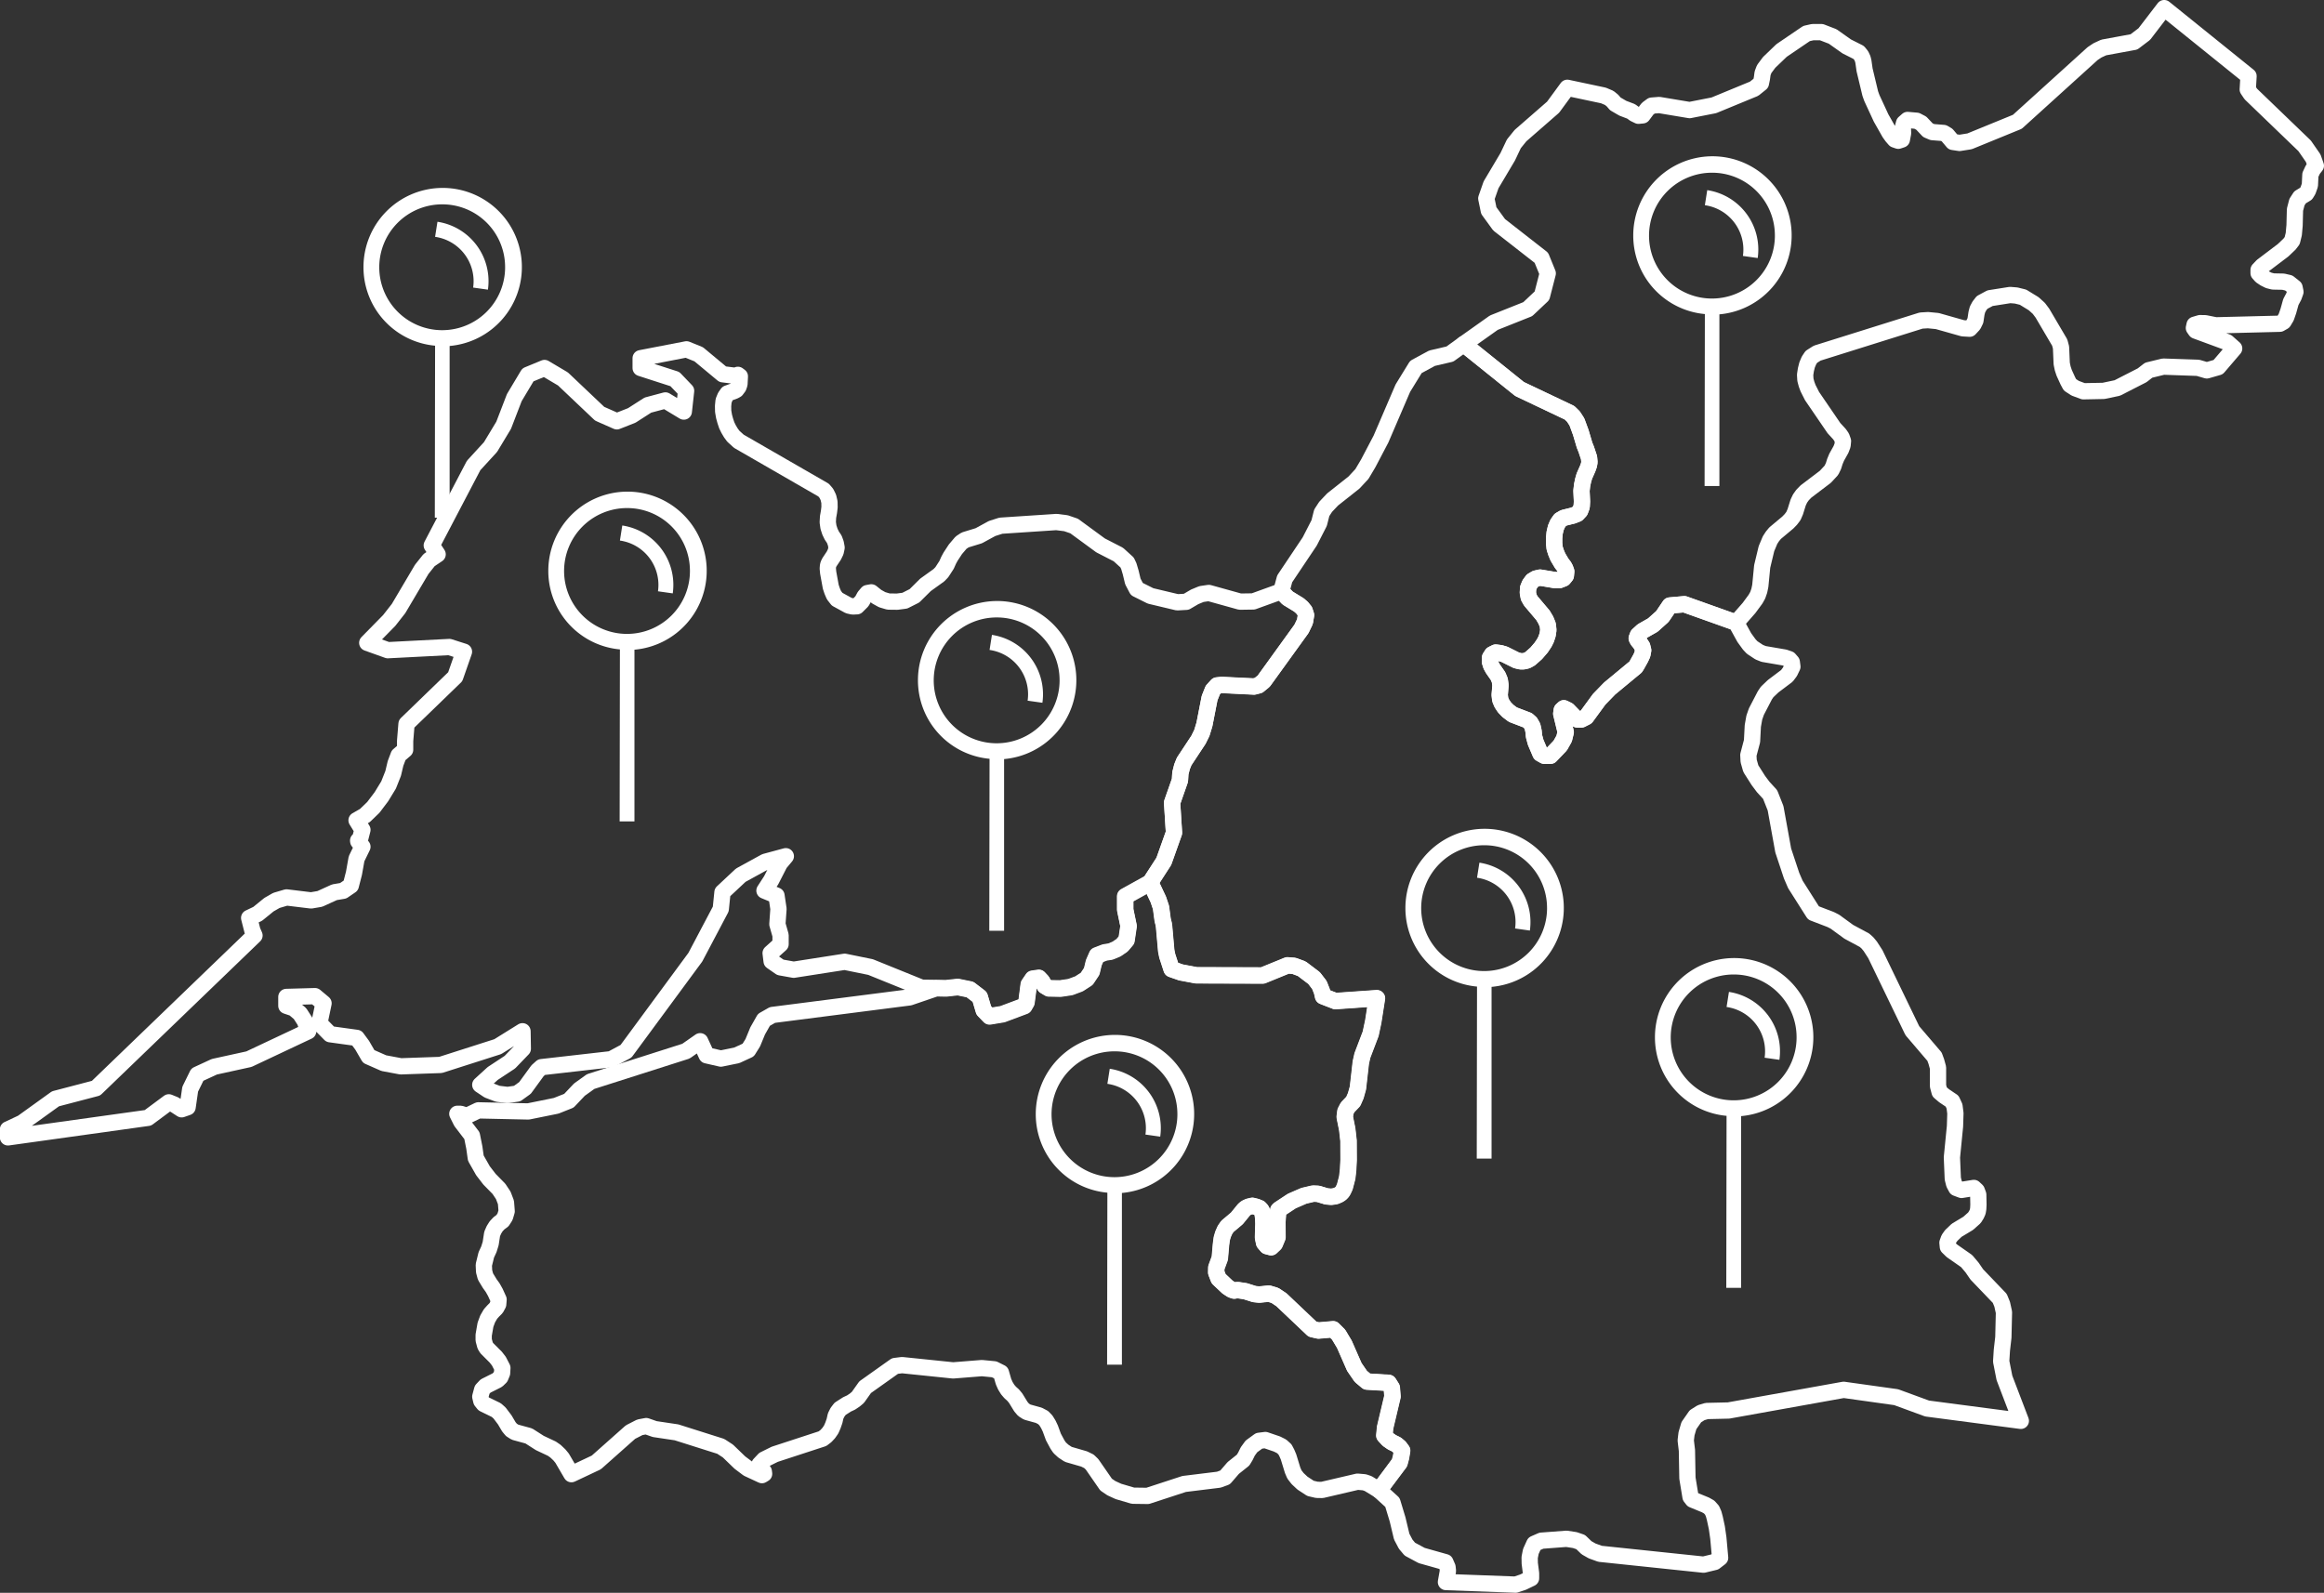
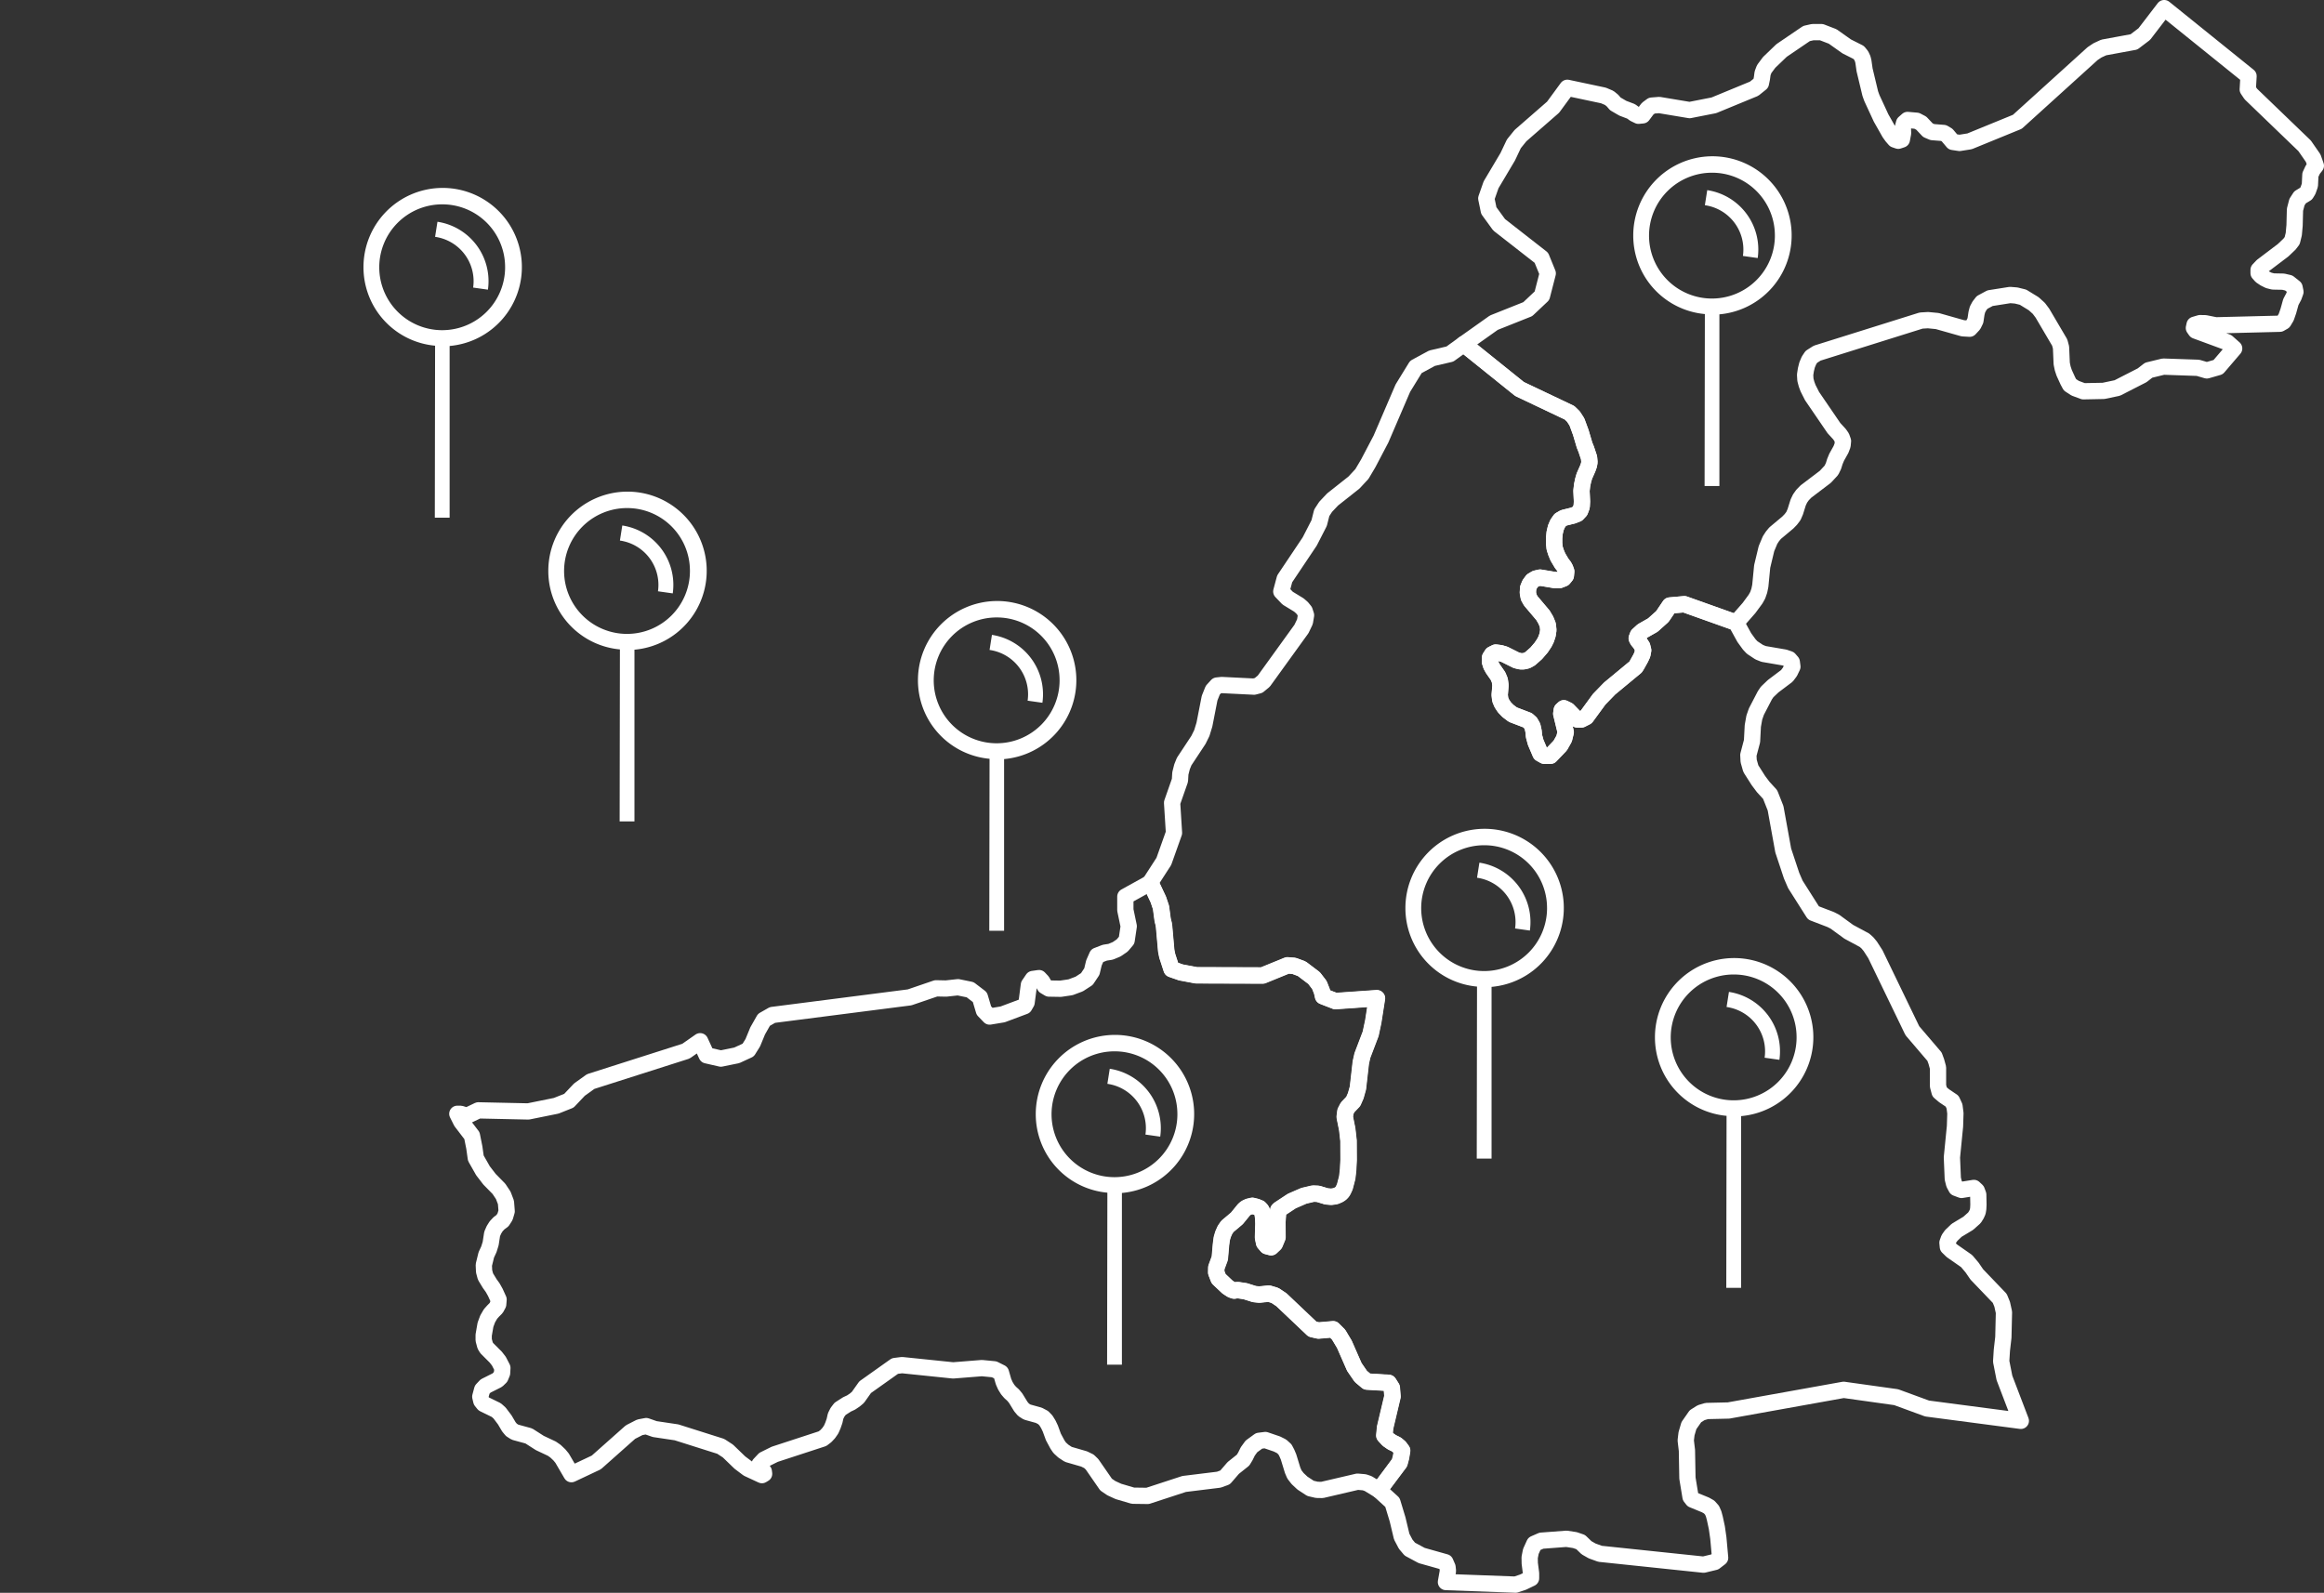
<svg xmlns="http://www.w3.org/2000/svg" width="214.205" height="146.84" viewBox="0 0 214.205 146.84">
  <rect x="0" y="0" width="214.205" height="146.84" fill="#333333" stroke="none" />
  <g id="Group_149" data-name="Group 149" transform="translate(-1573.428 -3299.62)">
    <g id="Group_148" data-name="Group 148">
      <g id="Group_147" data-name="Group 147" transform="translate(1574.178 3300.37)">
        <path id="Path_1919" data-name="Path 1919" d="M211.774,324.147l.751,1.365.458.632.266.284.651.431.412.165,1.924.33.431.147.238.275.055.422-.229.477-.275.367-1.265.953-.559.532-.211.312-.779,1.5-.192.55-.137.77-.073,1.4-.339,1.283.028.55.2.706.7,1.1.44.587.641.7.5,1.265.706,3.895.77,2.318.348.806,1.668,2.63,1.6.614.376.192,1.283.935,1.448.779.275.247.257.312.467.724,3.409,7.056,2.044,2.392.165.449.156.568v1.686l.147.55.412.348.742.5.22.477.082.641-.037,1.191-.284,2.878.082,1.961.119.477.2.376.486.183,1.136-.183.266.247.137.367.018.926-.018.367-.046.284-.119.266-.183.293-.577.513-1.063.641-.5.477-.22.312-.128.357.037.385.367.357,1.365.953.495.587.44.641,2.117,2.209.22.541.165.742-.055,2.309-.137,1.191-.064,1.026.3,1.521,1.512,3.959-8.642-1.136-2.85-1.045-4.839-.678-10.612,1.906-2.007.046-.522.156-.522.33-.6.861-.22.751-.073.614.11.926.046,2.548.284,1.732.2.257,1.182.486.339.192.266.3.147.339.11.412.183.852.137.953.165,1.824-.5.385-1.026.247-9.54-1-.733-.266-.513-.293-.541-.522-.532-.183-.779-.119-2.309.174-.651.284-.321.706-.11.559.009.541.119.926v.449l-.742.357-.687.229-6.415-.238.183-1.026-.037-.348-.2-.458-2.181-.614-1.091-.586-.385-.458-.367-.7-.376-1.576-.477-1.576-1.237-1.127,1.879-2.538.137-.513.1-.614-.229-.312-.293-.247-.412-.2-.357-.247-.348-.376.073-.742.678-2.859-.064-.806-.284-.449-2-.119-.568-.477-.6-.871-.916-2.089-.532-.889-.5-.5-1.356.119-.559-.128-2.859-2.713-.6-.4-.559-.165-.88.092-.449-.046-.843-.266-.66-.1-.312.018-.046.027-.247-.082-.376-.247-.816-.77-.22-.568.009-.449.321-.871.11-1.265.073-.55.119-.4.174-.394.22-.321.88-.742.651-.8.165-.147.266-.128.348-.082.367.092.293.119.147.156.073.137.064.247.055.394.018.513-.037,1.274.1.486.257.3.385.1.339-.321.247-.6-.009-1.439.082-1.045.092-.092,1.155-.761,1.118-.486.852-.2.449.018.788.238.431.037.385-.055.3-.128.174-.11.147-.147.1-.165.147-.321.22-.843.082-.724.046-.907-.009-1.778-.119-1.045-.229-1.136.064-.5.2-.385.522-.55.229-.522.2-.715.266-2.346.147-.651.761-2,.238-1.118.339-2.163-3.831.266-1.136-.44-.1-.449-.238-.6-.486-.632-1.136-.861-.715-.266-.6-.046-2.291.935-6.112-.018-1.42-.266-.861-.3-.4-1.228-.092-.449-.2-2.254-.037-.238-.092-.367-.156-1.155-.247-.733-.733-1.558,1.255-1.943.935-2.63-.174-2.777.724-2.062.037-.641.156-.614.192-.476,1.32-2,.312-.632.238-.779.477-2.438.293-.733.394-.431.431-.046,2.978.147.422-.11.477-.394,3.473-4.811.321-.669.1-.6-.128-.394-.247-.3-.284-.247-1.036-.632-.586-.614.312-1.164,2.309-3.446.871-1.7.238-.944.357-.55.641-.678,1.97-1.558.733-.788.586-.99,1.173-2.236,2.016-4.692,1.2-1.952,1.485-.806,1.65-.385,1.265-.916,5.15,4.142,4.609,2.19.357.348.321.495.357.971.348,1.173.156.385.257.77.037.412-.046.266-.11.312-.312.706-.119.412-.092.449-.055.495.046.981-.027.477-.147.394-.257.275-.394.156-.852.211-.33.192-.238.339-.165.385-.11.467-.046.486v.467l.046.458.137.422.165.394.348.586.2.257.119.211.1.275-.037.394-.211.257-.376.147h-.422l-1.365-.229-.394.092-.321.192-.238.321-.147.357-.027.44.082.412.192.339,1.118,1.32.266.449.183.449.046.467-.064.431-.137.412-.165.33-.293.44-.458.532-.559.495-.3.165-.3.073h-.3l-.367-.092-1.1-.55-.376-.11-.431-.055-.33.165-.192.3-.009.385.11.348.165.3.467.669.165.394.064.458-.073.889.046.422.156.367.238.357.321.33.449.339,1.365.522.257.229.192.339.1.458.037.431.156.577.44,1.036.357.2h.568l.9-.944.357-.632.147-.6-.412-1.7.046-.33.192-.174.376.183.623.642.247.211h.367l.449-.229,1.2-1.64.962-.99,2.392-1.979.119-.192.348-.623.156-.339.073-.385-.092-.367-.2-.3-.211-.257-.092-.183.11-.293.422-.385.953-.541.88-.788.687-1.017,1.338-.119Z" transform="translate(-52.504 -267.486)" fill="none" stroke="#fff" stroke-linecap="round" stroke-linejoin="round" stroke-width="1.5" fill-rule="evenodd" />
        <path id="Path_1920" data-name="Path 1920" d="M261.64,270.928l-.073,1.228.284.422,4.958,4.774.788,1.136.247.7-.275.348-.229.486-.046.962-.174.495-.174.284-.559.339-.284.44-.183.7-.037,1.448-.073.806-.147.6-.247.321-.586.559-1.924,1.457-.339.357v.3l.238.266.33.22.367.183.4.1.935.018.513.119.531.422.082.4-.156.431-.266.5-.229.825-.2.577-.247.412-.339.192-5.911.147-.962-.193-.486-.009-.5.147-.064.3.174.247,2.887,1.063.651.577-1.475,1.723-1.045.3-.816-.238-3.189-.11-1.356.33-.6.467-2.291,1.173-1.265.266-1.86.037-.761-.284-.477-.312-.192-.357-.339-.742-.137-.412-.092-.449-.064-1.485-.119-.449-1.595-2.712-.33-.44-.477-.431-.981-.6-.632-.156-.559-.046-1.851.293-.733.394-.247.321-.174.321-.092.357-.1.669-.183.376-.348.376-.623-.037-2.364-.669-.852-.082-.632.037-9.586,3.006-.532.339-.22.33-.174.412-.11.44-.073.477.027.458.11.412.137.367.367.724,2.016,2.951.513.559.192.275.128.357-.037.394-.147.385-.4.715-.165.4-.128.412-.192.394-.559.6-1.787,1.356-.312.321-.229.321-.174.367-.266.852-.174.4-.238.312-.275.284-1.173.981-.247.3-.22.339-.33.788-.394,1.64-.174,1.787-.092.449-.147.422-.2.357-.6.816-1.182,1.347-4.774-1.7-1.338.119-.687,1.017-.88.788-.953.541-.422.385-.11.293.092.183.211.257.2.3.092.367-.073.385-.156.339-.348.623-.119.192-2.392,1.979-.962.99-1.2,1.64-.449.229h-.367l-.247-.211-.623-.641-.376-.183-.192.174-.046.33.412,1.7-.147.6-.357.632-.9.944h-.568l-.357-.2-.44-1.036-.156-.577-.037-.431-.1-.458-.192-.339-.257-.229-1.365-.522-.449-.339-.321-.33-.238-.357-.156-.367-.046-.422.073-.889-.064-.458-.165-.394-.467-.669-.165-.3-.11-.348.009-.385.192-.3.33-.165.431.055.376.11,1.1.55.367.092h.3l.3-.073.3-.165.559-.495.458-.531.293-.44.165-.33.137-.412.064-.431-.046-.467-.183-.449-.266-.449-1.118-1.32-.192-.339-.082-.412.027-.44.147-.357.238-.321.321-.193.394-.092,1.365.229h.422l.376-.147.211-.257.037-.394-.1-.275-.119-.211-.2-.257-.348-.587-.165-.394-.137-.422-.046-.458v-.467l.046-.486.11-.467.165-.385.238-.339.33-.192.852-.211.394-.156.257-.275.147-.394.027-.477-.046-.98.055-.495.092-.449.119-.412.312-.706.11-.312.046-.266-.037-.412-.257-.77-.156-.385-.348-1.173-.357-.971-.321-.495-.357-.348-4.609-2.19-5.15-4.142,2.777-1.97,3.125-1.246,1.31-1.237.532-2.062-.587-1.439-3.895-3.042-.953-1.31-.083-.412-.147-.706.44-1.255,1.54-2.593.559-1.182.614-.761,3.006-2.621,1.31-1.787,3.327.706.541.229.3.247.257.3.687.4.77.293.3.22.376.183.385-.037.458-.614.385-.284.687-.055,2.8.467,2.236-.44,3.711-1.53.623-.5.092-.449.064-.477.147-.385.458-.614,1.146-1.1L220.9,267l.568-.128h.806l1.036.4,1.292.916,1.109.559.229.284.137.293.064.257.11.77.522,2.181.147.412.852,1.842.779,1.375.238.33.247.284.321.11.33-.11.11-.586-.018-.513.11-.422.321-.284.843.073.422.22.614.651.412.174,1.036.082.321.192.532.632.614.092.926-.147,4.4-1.8,6.937-6.286.449-.3.577-.266,2.786-.513.953-.724,1.833-2.392Z" transform="translate(-55.14 -264.66)" fill="none" stroke="#fff" stroke-linecap="round" stroke-linejoin="round" stroke-width="1.5" fill-rule="evenodd" />
        <path id="Path_1921" data-name="Path 1921" d="M173.038,408.648l-1.008-.614-.348-.119-.632-.055-3.262.761-.486-.009-.587-.137-.742-.486-.44-.412-.3-.385-.165-.385-.376-1.228-.156-.367-.174-.33-.312-.284-.422-.211-1.072-.367-.577.073-.706.513-.339.467-.22.449-.211.348-.907.724-.751.871-.577.211-3.2.394-3.363,1.1-1.356-.018-1.338-.394-.651-.3-.486-.33-1.292-1.869-.284-.275-.449-.22-1.457-.422-.458-.3-.339-.312-.2-.293-.376-.7-.284-.779-.183-.385-.22-.357-.257-.266-.4-.211-1.081-.3-.33-.211-.247-.293-.477-.779-.238-.284-.266-.238-.229-.266-.22-.357-.165-.376-.238-.825-.623-.312-1.136-.11-2.648.211-4.71-.486-.651.082-2.749,1.952-.669.944-.284.238-.339.229-.376.174-.641.412-.238.312-.174.348-.1.449-.147.422-.165.376-.229.33-.257.275-.312.238-4.4,1.439-.981.486-.422.449.156.348.238.3.027.22-.2.119-1.292-.6-.742-.559-1.1-1.063-.66-.431-4.078-1.292-2.007-.3-.788-.275-.587.11-.861.44-3.152,2.8-2.291,1.081-.861-1.475-.247-.3-.367-.348-.33-.229-1.109-.522-1.017-.651-1.274-.348-.33-.211-.229-.275-.385-.651-.477-.632-.3-.266-1.164-.568-.22-.275-.092-.394.174-.651.312-.33,1.091-.55.275-.266.156-.376.027-.477-.321-.623-.284-.367-.834-.834-.147-.238-.137-.513v-.449l.165-.953.2-.541.266-.458.247-.275.275-.275.183-.339.037-.44-.3-.66-.247-.44-.266-.367-.394-.651-.128-.476-.027-.587.229-.935.238-.513.165-.532.137-.889.165-.376.2-.321.266-.284.321-.238.238-.367.147-.5-.064-.816-.247-.651-.4-.6-.871-.889-.6-.779-.66-1.164-.137-.971-.22-1.1-.981-1.283-.367-.733h.293l.6.183,1.045-.5,4.6.1,2.575-.522,1.173-.467.971-1.026,1.036-.742,8.779-2.8,1.31-.916.6,1.3,1.31.3,1.466-.3,1.054-.486.422-.678.449-1.091.577-1.017.788-.449,12.637-1.622,2.438-.834.861.018h.073l1.091-.119,1.118.229.9.687.367,1.237.531.55,1.2-.2,2.007-.751.2-.348.211-1.622.367-.541.568-.082.293.312.238.422.385.229,1.072.018.916-.137.8-.3.706-.458.458-.687.192-.8.293-.669.715-.275.532-.082.55-.229.513-.348.412-.486.192-1.292-.312-1.494v-1.237l2.318-1.283.733,1.558.247.733.156,1.155.092.367.037.238.2,2.254.092.449.4,1.228.861.3,1.42.266,6.112.018,2.291-.935.6.046.715.266,1.136.861.486.632.238.6.1.449,1.136.44,3.831-.266-.339,2.163-.238,1.118-.761,2-.147.651-.266,2.346-.2.715-.229.522-.522.55-.2.385-.064.5.229,1.136.119,1.045.009,1.778-.046.907-.082.724-.22.843-.147.321-.1.165-.147.147-.174.11-.3.128-.385.055-.431-.037-.788-.238-.449-.018-.852.2-1.118.486-1.155.761-.092.092-.082,1.045.009,1.439-.247.6-.339.321-.385-.1-.257-.3-.1-.486.037-1.274-.018-.513-.055-.394-.064-.247-.073-.137-.147-.156-.293-.119-.367-.092-.348.082-.266.128-.165.147-.651.8-.88.742-.22.321-.174.394-.119.4-.073.55-.11,1.265-.321.871-.009.449.22.568.816.77.376.247.247.082.046-.027.312-.018.66.1.843.266.449.046.88-.092.559.165.6.4,2.859,2.713.559.128,1.356-.119.5.5.532.889.916,2.089.6.871.568.477,2,.119.284.449.064.806-.678,2.859-.073.742.348.376.357.247.412.2.293.247.229.312-.1.614-.137.513Z" transform="translate(-46.676 -272.013)" fill="none" stroke="#fff" stroke-linecap="round" stroke-linejoin="round" stroke-width="1.5" fill-rule="evenodd" />
-         <path id="Path_1922" data-name="Path 1922" d="M108.761,301.281l1.4.174v-.119l.183.138-.037.715-.092.266-.2.266-.183.1-.623.229-.211.3-.156.385-.046.477.009.486.082.476.11.4.137.412.165.339.211.357.229.312.513.467,7.808,4.5.257.3.183.376.1.431.009.467-.055.449-.082.458-.027.486.064.449.137.422.174.357.229.339.137.376.073.394-.082.385-.174.357-.4.6-.1.2-.037.156-.018.229.037.385.238,1.3.128.385.165.385.293.376,1.072.586.367.082.385-.018.467-.467.238-.44.266-.312.357-.064.5.4.495.275.586.174.806.009.7-.092.889-.449,1.017-1.008,1.237-.889.266-.275.44-.678.192-.431.174-.321.449-.687.522-.614.376-.247,1.255-.385,1.228-.669.806-.257,5.113-.339.889.11.751.257,2.438,1.787,1.64.843.806.733.156.33.174.587.2.834.367.7,1.265.632,2.465.587.825-.046.779-.458.623-.257.678-.1,2.877.8,1.219-.018,2.584-.935.586.614,1.036.632.284.247.247.3.128.394-.1.6-.321.669-3.473,4.811-.477.394-.422.11-2.978-.147-.431.046-.394.431-.293.733-.477,2.438-.238.779-.312.632-1.32,2-.192.477-.156.614-.037.641-.724,2.062.174,2.777-.935,2.63-1.255,1.943-2.318,1.283v1.237l.312,1.494-.192,1.292-.412.486-.513.348-.55.229-.532.082-.715.275-.293.669-.192.8-.458.687-.706.458-.8.3-.916.137-1.072-.018-.385-.229-.238-.422-.293-.312-.568.082-.367.541-.211,1.622-.2.348-2.007.751-1.2.2-.532-.55-.367-1.237-.9-.687-1.118-.229-1.091.119h-.073l-.861-.018-1.32-.018-.211-.092-4.481-1.814-2.383-.486-4.7.733-1.228-.22-.806-.559-.092-.751.916-.825v-.816l-.293-1.026.1-1.411-.183-1.228-1.109-.458.623-.962.788-1.54.559-.669-1.9.513-2.254,1.237-1.686,1.576-.156,1.54-2.346,4.445-6.387,8.669-1.365.733-6.424.733-.367.33-1.155,1.585-.724.522-.88.128-.907-.11-.871-.33-.742-.495,1.145-1.045,1.585-1.045,1.191-1.237-.028-1.613-2.282,1.42-5.269,1.686-3.666.128-1.567-.293-1.393-.614-.6-1.036-.5-.678-2.456-.339-.99-1.008.385-1.842-.788-.66-2.639.073v.816l.678.229.577.486.458.715.3.916-5.462,2.575-3.189.7-1.567.724-.66,1.347-.238,1.659-.55.192-.66-.431-.522-.211-1.924,1.43-12.9,1.8v-.733l1.31-.614,3.07-2.209L51,367.1l14.607-14.076-.192-.44-.3-1.182.788-.376,1.036-.843.687-.394.935-.275,2.263.275.806-.138,1.347-.614.806-.137.7-.477.293-1.136.238-1.338.541-1.109-.385-.495-.009-.073.183-.165.211-.825-.541-.88.77-.44.779-.751.742-.981.66-1.081.422-1.063.22-.926.284-.751.6-.513v-.816l.128-1.567,4.49-4.344.806-2.309-1.347-.431-5.673.293L76,326.042l2.025-2.062.861-1.1,2.135-3.611.678-.852.788-.531-.541-.825,3.858-7.368,1.558-1.7,1.21-2.007.981-2.548,1.255-2.1,1.53-.632,1.7,1.008,3.382,3.207,1.585.7,1.375-.541,1.485-.953,1.613-.431,1.7,1.026.211-1.915-1.036-1.081-3.152-1.017v-.907l4.225-.816,1.127.458Z" transform="translate(-42.9 -267.53)" fill="none" stroke="#fff" stroke-linecap="round" stroke-linejoin="round" stroke-width="1.5" fill-rule="evenodd" />
      </g>
    </g>
    <g id="np_pin_961297_000000" transform="translate(1697.066 3405.556) rotate(-45)">
      <path id="Path_1923" data-name="Path 1923" d="M27.719,13.152a7.259,7.259,0,0,0-.448,9.782L16.042,34.128l.965.965L28.2,23.9a7.3,7.3,0,1,0-.482-10.747Zm9.23,9.232a5.8,5.8,0,1,1,0-8.2A5.78,5.78,0,0,1,36.949,22.383Z" fill="#fff" />
      <path id="Path_1924" data-name="Path 1924" d="M69.784,23.952a4.128,4.128,0,0,1-.827,5.787l.827,1.1a5.537,5.537,0,0,0,1.137-7.715Z" transform="translate(-35.417 -8.113)" fill="#fff" />
    </g>
    <g id="np_pin_961297_000000-2" data-name="np_pin_961297_000000" transform="translate(1674.066 3393.64) rotate(-45)">
      <path id="Path_1923-2" data-name="Path 1923" d="M27.719,13.152a7.259,7.259,0,0,0-.448,9.782L16.042,34.128l.965.965L28.2,23.9a7.3,7.3,0,1,0-.482-10.747Zm9.23,9.232a5.8,5.8,0,1,1,0-8.2A5.78,5.78,0,0,1,36.949,22.383Z" fill="#fff" />
      <path id="Path_1924-2" data-name="Path 1924" d="M69.784,23.952a4.128,4.128,0,0,1-.827,5.787l.827,1.1a5.537,5.537,0,0,0,1.137-7.715Z" transform="translate(-35.417 -8.113)" fill="#fff" />
    </g>
    <g id="np_pin_961297_000000-3" data-name="np_pin_961297_000000" transform="translate(1622.066 3337.556) rotate(-45)">
      <path id="Path_1923-3" data-name="Path 1923" d="M27.719,13.152a7.259,7.259,0,0,0-.448,9.782L16.042,34.128l.965.965L28.2,23.9a7.3,7.3,0,1,0-.482-10.747Zm9.23,9.232a5.8,5.8,0,1,1,0-8.2A5.78,5.78,0,0,1,36.949,22.383Z" transform="translate(-36.77 -1.414)" fill="#fff" />
      <path id="Path_1924-3" data-name="Path 1924" d="M69.784,23.952a4.128,4.128,0,0,1-.827,5.787l.827,1.1a5.537,5.537,0,0,0,1.137-7.715Z" transform="translate(-72.187 -9.528)" fill="#fff" />
    </g>
    <g id="np_pin_961297_000000-4" data-name="np_pin_961297_000000" transform="translate(1605.03 3309.556) rotate(-45)">
      <path id="Path_1923-4" data-name="Path 1923" d="M27.719,13.152a7.259,7.259,0,0,0-.448,9.782L16.042,34.128l.965.965L28.2,23.9a7.3,7.3,0,1,0-.482-10.747Zm9.23,9.232a5.8,5.8,0,1,1,0-8.2A5.78,5.78,0,0,1,36.949,22.383Z" transform="translate(-36.77 -1.414)" fill="#fff" />
      <path id="Path_1924-4" data-name="Path 1924" d="M69.784,23.952a4.128,4.128,0,0,1-.827,5.787l.827,1.1a5.537,5.537,0,0,0,1.137-7.715Z" transform="translate(-72.187 -9.528)" fill="#fff" />
    </g>
    <g id="np_pin_961297_000000-5" data-name="np_pin_961297_000000" transform="translate(1695.066 3331.64) rotate(-45)">
      <path id="Path_1923-5" data-name="Path 1923" d="M27.719,13.152a7.259,7.259,0,0,0-.448,9.782L16.042,34.128l.965.965L28.2,23.9a7.3,7.3,0,1,0-.482-10.747Zm9.23,9.232a5.8,5.8,0,1,1,0-8.2A5.78,5.78,0,0,1,36.949,22.383Z" fill="#fff" />
      <path id="Path_1924-5" data-name="Path 1924" d="M69.784,23.952a4.128,4.128,0,0,1-.827,5.787l.827,1.1a5.537,5.537,0,0,0,1.137-7.715Z" transform="translate(-35.417 -8.113)" fill="#fff" />
    </g>
    <g id="np_pin_961297_000000-6" data-name="np_pin_961297_000000" transform="translate(1639.995 3412.64) rotate(-45)">
      <path id="Path_1923-6" data-name="Path 1923" d="M27.719,13.152a7.259,7.259,0,0,0-.448,9.782L16.042,34.128l.965.965L28.2,23.9a7.3,7.3,0,1,0-.482-10.747Zm9.23,9.232a5.8,5.8,0,1,1,0-8.2A5.78,5.78,0,0,1,36.949,22.383Z" fill="#fff" />
      <path id="Path_1924-6" data-name="Path 1924" d="M69.784,23.952a4.128,4.128,0,0,1-.827,5.787l.827,1.1a5.537,5.537,0,0,0,1.137-7.715Z" transform="translate(-35.417 -8.113)" fill="#fff" />
    </g>
    <g id="np_pin_961297_000000-7" data-name="np_pin_961297_000000" transform="translate(1629.136 3372.64) rotate(-45)">
      <path id="Path_1923-7" data-name="Path 1923" d="M27.719,13.152a7.259,7.259,0,0,0-.448,9.782L16.042,34.128l.965.965L28.2,23.9a7.3,7.3,0,1,0-.482-10.747Zm9.23,9.232a5.8,5.8,0,1,1,0-8.2A5.78,5.78,0,0,1,36.949,22.383Z" fill="#fff" />
      <path id="Path_1924-7" data-name="Path 1924" d="M69.784,23.952a4.128,4.128,0,0,1-.827,5.787l.827,1.1a5.537,5.537,0,0,0,1.137-7.715Z" transform="translate(-35.417 -8.113)" fill="#fff" />
    </g>
  </g>
</svg>